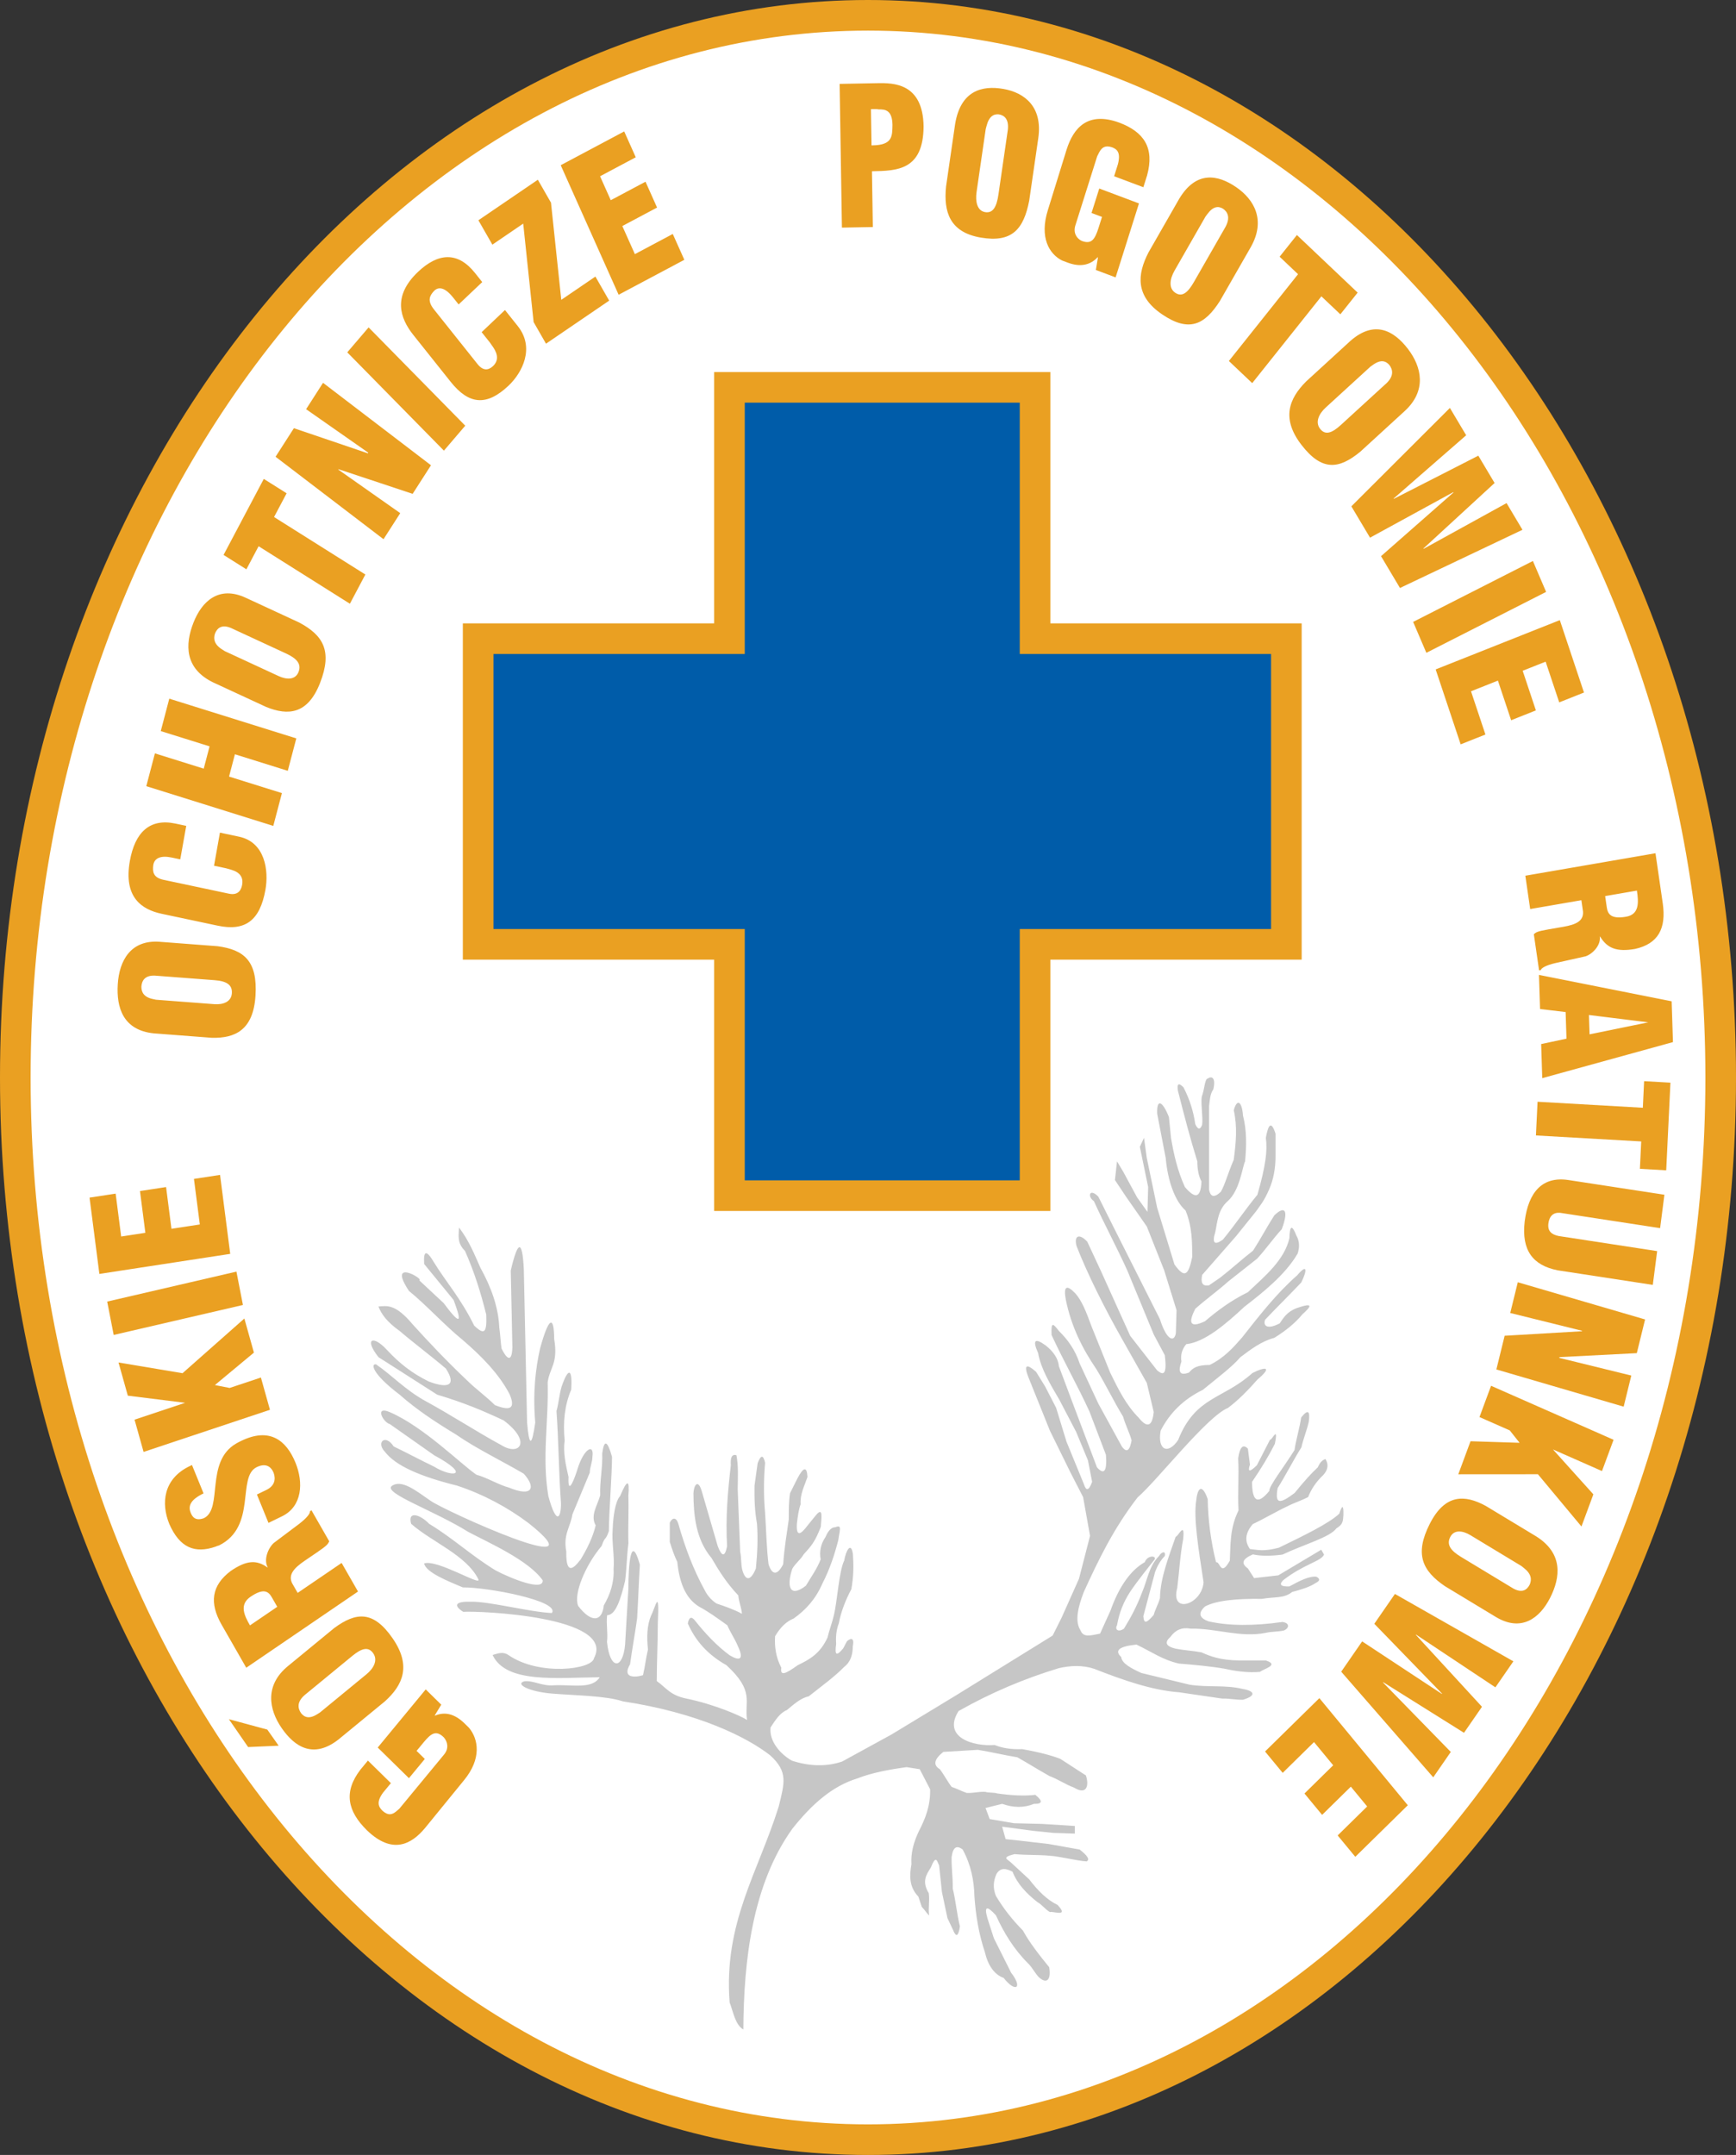
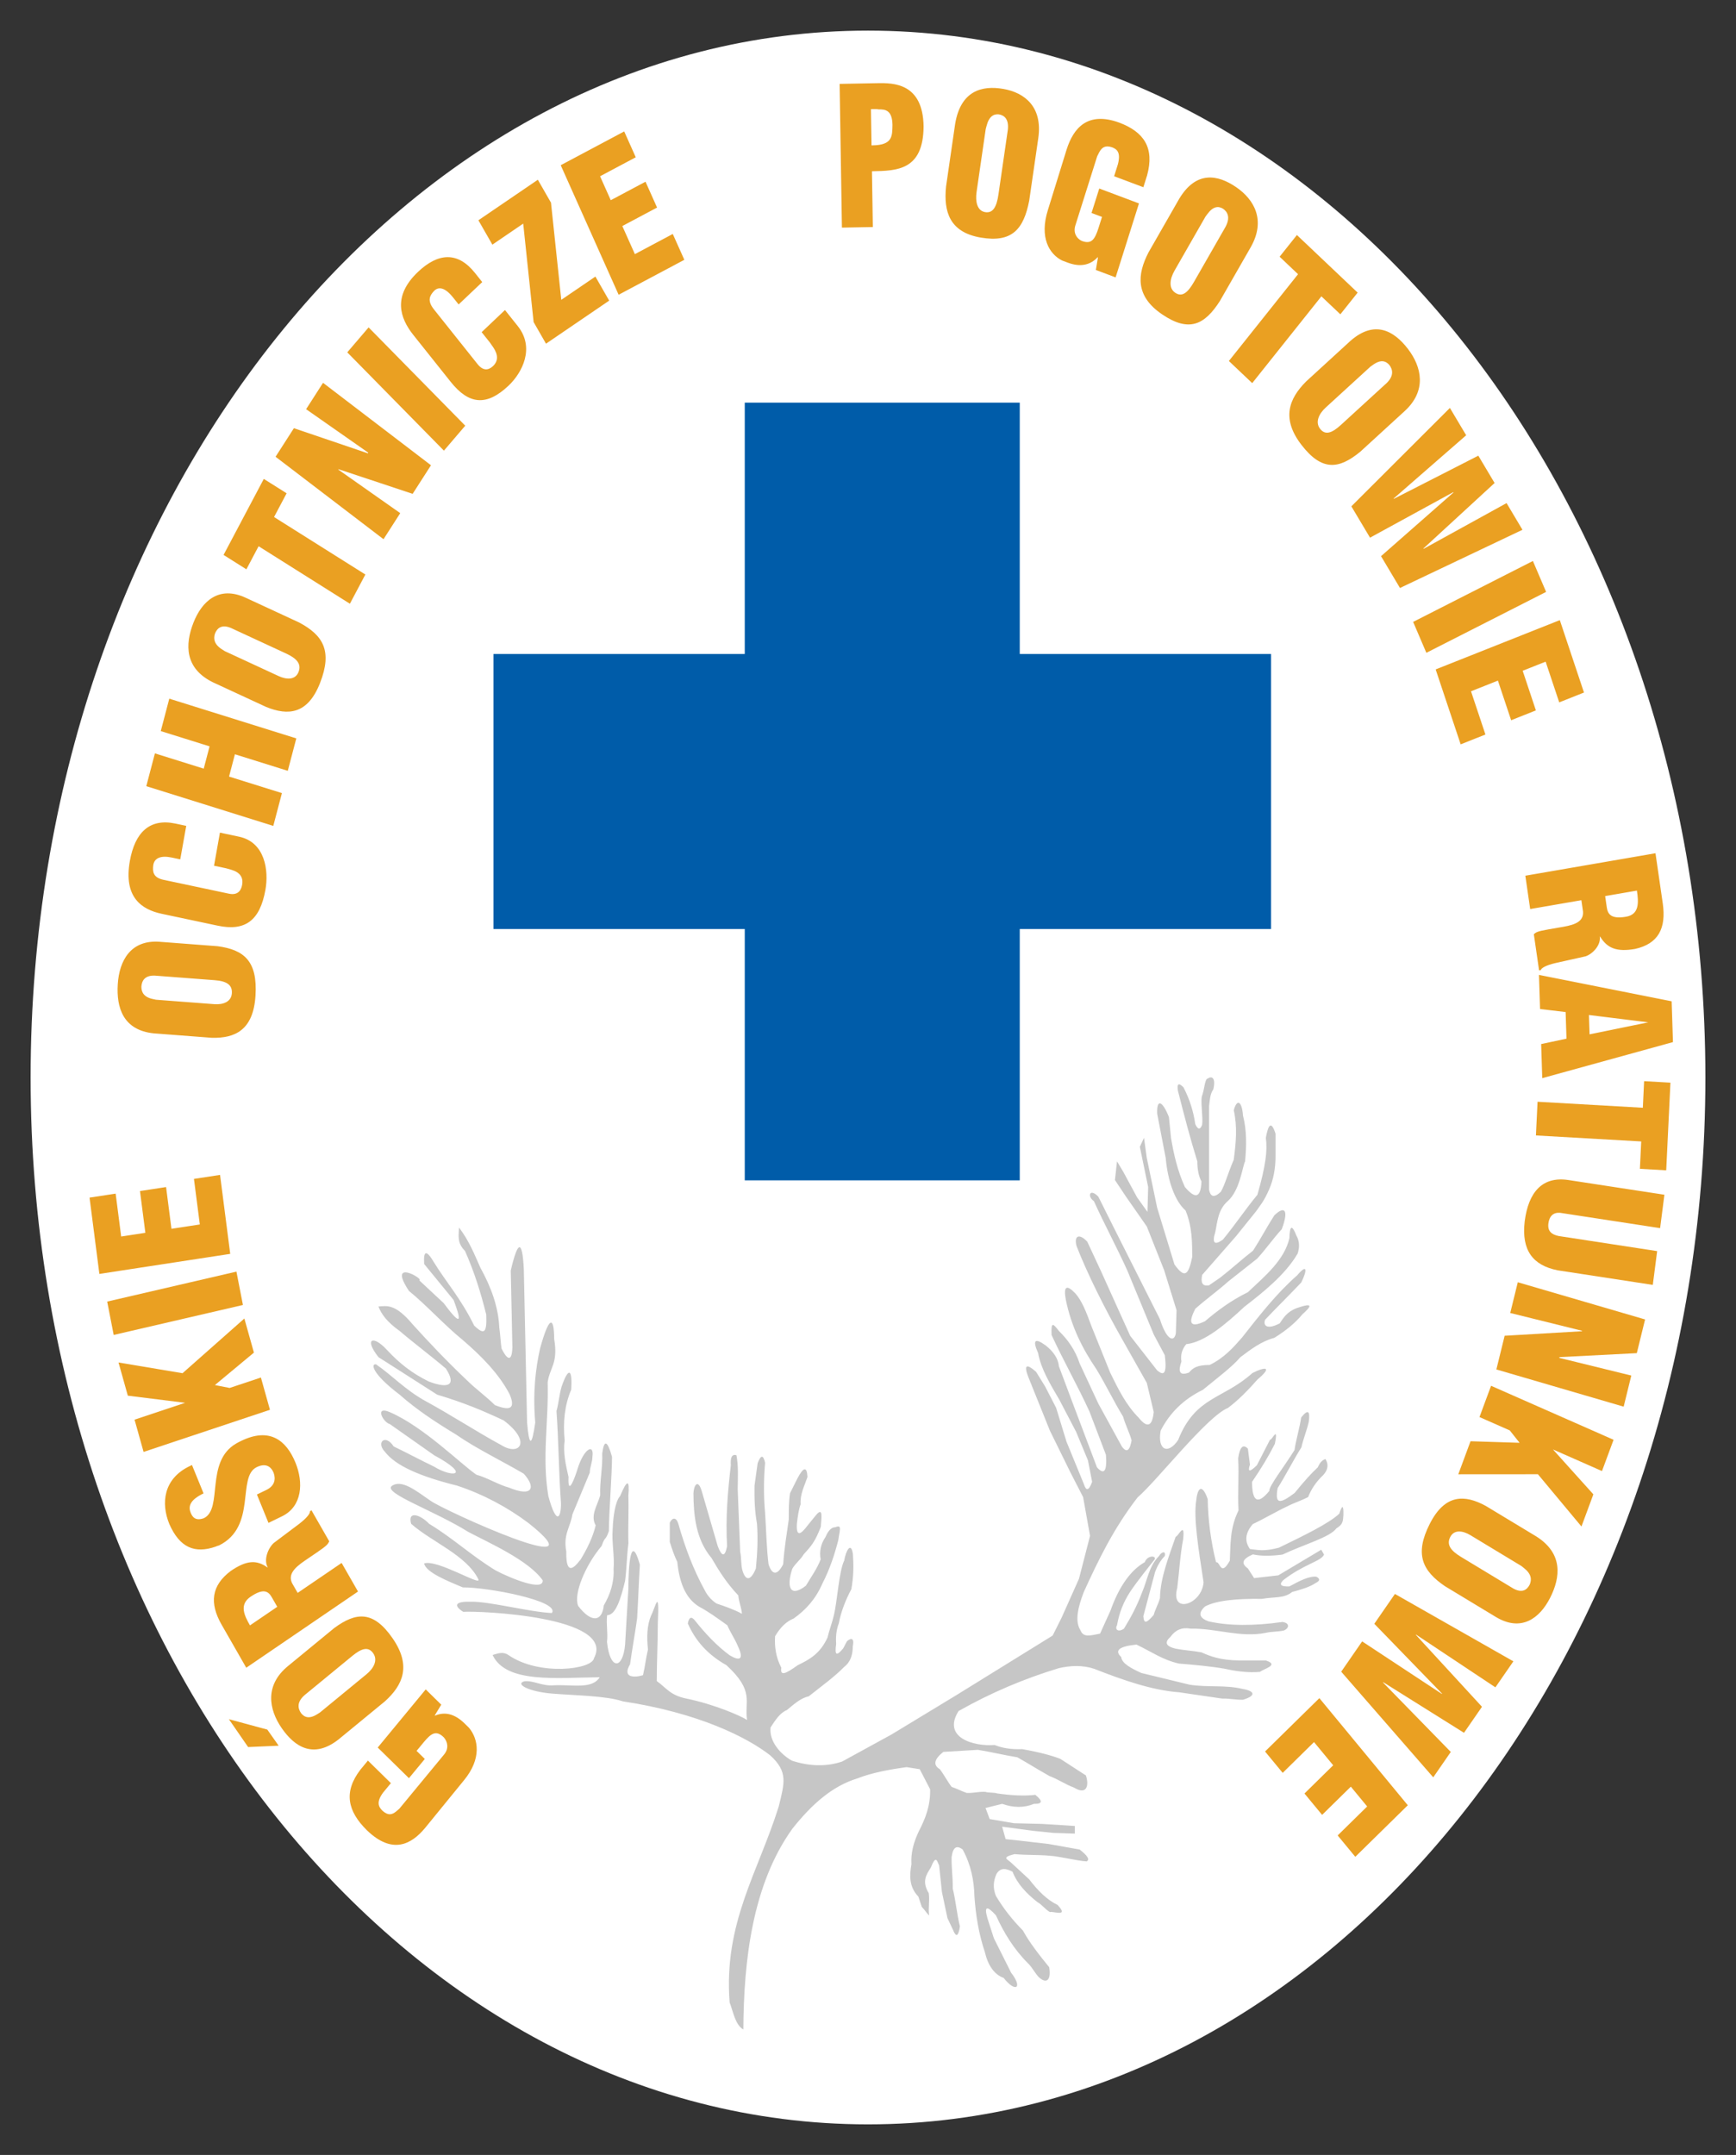
<svg xmlns="http://www.w3.org/2000/svg" version="1.1" id="Layer_1" x="0px" y="0px" width="369.666px" height="458.824px" viewBox="113 191.89 369.666 458.824" enable-background="new 113 191.89 369.666 458.824" xml:space="preserve">
  <rect x="113" y="191.89" width="369.666" height="458.824" fill="#333333" stroke="none" />
  <g>
-     <path fill="#EAA022" d="M297.833,650.715C196.031,650.715,113,547.659,113,421.303c0-126.356,83.031-229.413,184.833-229.413   c101.803,0,184.833,103.057,184.833,229.413C482.666,547.659,399.636,650.715,297.833,650.715L297.833,650.715z" />
    <path fill="#FFFFFF" d="M297.833,198.41c98.211,0,178.315,100.127,178.315,222.894c0,122.766-80.104,222.892-178.315,222.892   c-98.212,0-178.314-100.127-178.314-222.892C119.519,298.538,199.622,198.41,297.833,198.41L297.833,198.41z" />
-     <polygon fill="#EAA022" points="336.667,324.613 390.179,324.613 390.179,396.211 336.667,396.211 336.667,449.723    265.069,449.723 265.069,396.211 211.557,396.211 211.557,324.613 265.069,324.613 265.069,271.101 336.667,271.101  " />
    <polygon fill="#005CA9" points="330.148,277.62 330.148,331.132 383.66,331.132 383.66,389.692 330.148,389.692 330.148,443.204    271.589,443.204 271.589,389.692 218.077,389.692 218.077,331.132 271.589,331.132 271.589,277.62  " />
    <path fill="#EAA022" d="M205.585,557.115l1.377-2.277l-3.309-3.25l-10.218,12.377l6.646,6.525l3.379-4.094l-1.751-1.72l1.502-1.82   c1.627-1.971,2.681-2.639,4.294-1.055c0.784,0.88,1.146,2.333,0.069,3.637l-9.539,11.555l-0.687,0.589   c-0.893,0.716-1.705,0.906-2.895-0.152c-0.834-0.818-1.385-1.799,0.106-3.85l1.678-2.031l-4.894-4.807l-1.627,1.973   c-3.588,4.713-2.73,8.795,1.441,12.892c5.333,5.127,9.394,3.074,12.373-0.534l8.257-10.123c3.805-4.608,3.106-8.764,1.081-11.189   c-0.333-0.327-0.667-0.655-0.945-0.928c-2.058-2.021-4.18-2.562-6.283-1.66L205.585,557.115L205.585,557.115z M194.956,554.135   c3.84-3.462,5.683-7.583,1.652-13.417c-4.098-5.933-7.746-5.643-12.438-2.194l-9.86,8.104c-4.96,4.076-4.097,9.191-1.327,13.2   c2.77,4.01,6.764,6.604,12.113,2.41L194.956,554.135L194.956,554.135z M180.609,556.831c-1.749,1.132-2.79,0.708-3.502-0.188   c-0.72-1.043-0.896-2.381,0.733-3.821l0.479-0.394l9.681-7.956c1.942-1.597,3.423-2.1,4.481-0.566   c1.013,1.467,0.097,3.19-1.427,4.443l-9.921,8.153L180.609,556.831L180.609,556.831z M172.339,563.576l-2.417-3.43l-8.184-2.216   l4.098,5.932L172.339,563.576L172.339,563.576z M189.235,530.75l-3.489-6.091l-9.36,6.379l-1.19-2.075   c-0.844-1.782,0.345-3.172,2.693-4.771l2.666-1.816c2.158-1.471,2.269-1.738,2.554-2.318l-3.787-6.609l-0.317,0.217   c0.071,0.433-0.65,1.405-2.272,2.655l-5.458,4.104c-1.182,1.094-2.193,3.563-1.262,5.189c-0.103-0.025-0.103-0.025-0.103-0.025   c-2.292-1.613-4.402-1.522-7.766,0.77c-4.133,3.105-4.598,6.839-1.94,11.477l5.234,9.137L189.235,530.75L189.235,530.75z    M172.038,534.002l-5.807,3.956c-1.19-2.075-2.352-4.411,0.123-6.099c2.729-1.86,3.78-1.181,4.494,0.065L172.038,534.002   L172.038,534.002z M170.171,516.135c0.991-0.481,1.948-0.946,2.871-1.396c4.341-2.107,4.604-7.193,2.885-11.407   c-1.948-4.771-5.487-7.608-11.571-4.654c-0.342,0.166-0.717,0.349-1.078,0.567c-6.657,3.858-2.731,13.878-6.867,15.888   c-1.819,0.659-2.451-0.284-2.801-1.143c-0.578-1.416-0.138-2.747,2.733-4.141l-2.465-6.04c-0.137,0.066-0.342,0.166-0.547,0.266   c-5.537,2.689-6.085,7.869-4.274,12.306c2.191,4.967,5.349,6.382,9.903,4.795c0.205-0.1,0.376-0.183,0.68-0.24   c8.138-4.042,3.749-14.596,8.021-16.671c1.675-0.813,2.948-0.403,3.618,1.236c0.464,1.338,0.222,2.752-1.556,3.613l-2.017,0.979   L170.171,516.135L170.171,516.135z M170.484,492.053l-1.925-6.868l-6.655,2.219l-3.146-0.614l8.313-6.91l-2.035-7.26   l-13.168,11.646l-13.629-2.282l1.98,7.063l12.203,1.521l-10.77,3.591l1.925,6.869L170.484,492.053L170.484,492.053z    M164.73,469.738l-1.385-7.104l-27.521,6.381l1.385,7.104L164.73,469.738L164.73,469.738z M162.024,458.856l-2.166-16.811   l-5.558,0.852l1.25,9.698l-6.039,0.926l-1.146-8.89l-5.558,0.852l1.146,8.89l-5.15,0.79l-1.177-9.133l-5.557,0.853l2.093,16.244   L162.024,458.856L162.024,458.856z M158.088,412.85c4.98,0.134,8.85-1.656,9.317-8.944c0.475-7.409-2.452-9.8-8.067-10.555   l-12.317-0.939c-6.196-0.473-8.621,4.005-8.942,9.013c-0.321,5.008,1.133,9.822,7.692,10.486L158.088,412.85L158.088,412.85z    M145.638,404.619c-2-0.397-2.532-1.461-2.531-2.646c0.083-1.304,0.756-2.438,2.852-2.36l0.598,0.046l12.093,0.922   c2.426,0.186,3.845,0.866,3.723,2.779c-0.118,1.832-1.847,2.477-3.75,2.332l-12.392-0.945L145.638,404.619L145.638,404.619z    M158.576,376.216l2.571,0.546l1.161,0.329c1.808,0.55,2.532,1.618,2.254,3.18c-0.15,0.842-0.648,2.356-2.815,1.896l-13.92-2.951   c-2.277-0.481-2.35-1.786-2.188-3.124l0.015-0.079c0.25-1.402,1.545-2.042,3.933-1.536l1.8,0.381l1.271-7.13l-1.8-0.381   l-0.514-0.109c-5.509-1.167-8.613,1.916-9.691,7.964c-1.378,7.731,2.502,10.341,6.8,11.252l11.9,2.523   c5.803,1.229,8.988-1.004,10.173-7.654c0.728-4.085-0.069-10.116-5.615-11.292l-4.077-0.864L158.576,376.216L158.576,376.216z    M171.196,367.737l1.836-6.983l-11.257-3.521l1.248-4.747l11.257,3.521l1.815-6.903l-27.046-8.459l-1.815,6.903l10.395,3.251   l-1.248,4.747l-10.394-3.251l-1.835,6.982L171.196,367.737L171.196,367.737z M169.687,342.415   c4.668,1.896,8.862,1.576,11.479-5.147c2.66-6.837,0.606-10.138-4.477-12.846l-11.365-5.262c-5.717-2.646-9.347,0.728-11.146,5.347   c-1.798,4.62-1.86,9.689,4.143,12.646L169.687,342.415L169.687,342.415z M160.373,330.212c-1.772-1.086-1.958-2.28-1.603-3.401   c0.468-1.202,1.443-2.037,3.401-1.22l0.551,0.256l11.159,5.166c2.239,1.036,3.377,2.184,2.69,3.949   c-0.658,1.69-2.485,1.688-4.242,0.874l-11.435-5.294L160.373,330.212L160.373,330.212z M187.508,320.434l3.292-6.221   l-19.441-12.241l2.675-5.055l-4.86-3.061l-8.568,16.186l4.861,3.062l2.6-4.913L187.508,320.434L187.508,320.434z M194.666,306.695   l3.563-5.549l-13.154-9.249l-0.019-0.114l15.813,5.251l3.906-6.084l-22.987-17.555l-3.605,5.616l13.237,9.263l-0.086,0.134   l-15.749-5.352l-3.906,6.083L194.666,306.695L194.666,306.695z M207.528,287.839l4.542-5.313l-20.578-20.929l-4.542,5.312   L207.528,287.839L207.528,287.839z M215.563,262.611l1.718,2.156l0.729,1.039c1.114,1.646,1.082,2.975-0.019,4.019   c-0.593,0.563-1.841,1.421-3.29-0.396l-9.304-11.673c-1.521-1.909-0.842-2.985,0.04-3.931l0.057-0.053   c0.988-0.938,2.371-0.571,3.966,1.431l1.203,1.509l5.026-4.765l-1.203-1.509l-0.343-0.433c-3.683-4.618-7.868-4.272-12.132-0.229   c-5.45,5.167-3.865,9.829-0.994,13.432l7.953,9.979c3.878,4.866,7.65,5.244,12.337,0.8c2.88-2.731,5.656-8.019,1.949-12.669   l-2.725-3.419L215.563,262.611L215.563,262.611z M229.266,265.068l13.454-9.169l-2.934-5.122l-7.267,4.953l-2.191-20.69   l-2.796-4.88l-12.66,8.628l2.974,5.191l6.568-4.478l2.215,20.962L229.266,265.068L229.266,265.068z M244.733,254.649l13.99-7.442   l-2.46-5.501l-8.07,4.293l-2.674-5.979l7.398-3.937l-2.46-5.501l-7.398,3.937l-2.28-5.099l7.6-4.043l-2.46-5.501l-13.519,7.191   L244.733,254.649L244.733,254.649z M292.279,240.354l6.584-0.125l-0.189-11.874c5.387-0.104,10.922-0.208,10.998-9.557   c-0.146-9.221-6.396-9.266-9.84-9.199l-8.042,0.152L292.279,240.354L292.279,240.354z M298.583,222.847l-0.123-7.712l0.711-0.015   c0.227-0.004,0.6-0.011,0.938,0.064c1.348-0.025,2.885,0.107,2.934,3.291c-0.035,2.449-0.006,4.286-4.195,4.364L298.583,222.847   L298.583,222.847z M314.458,231.566c-0.557,5.398,0.742,9.76,7.357,10.903c6.725,1.161,9.164-1.811,10.344-7.846l1.932-13.301   c0.973-6.691-2.908-9.716-7.453-10.501s-9.068,0.375-10.248,7.443L314.458,231.566L314.458,231.566z M323.062,218.757   c0.537-2.138,1.557-2.624,2.639-2.519c1.184,0.204,2.162,1.034,1.908,3.304l-0.096,0.646l-1.895,13.059   c-0.381,2.62-1.127,4.104-2.863,3.803c-1.664-0.287-2.102-2.222-1.803-4.277l1.943-13.381L323.062,218.757L323.062,218.757z    M346.802,246.683l-0.451,2.685l4.209,1.581l4.973-15.748l-8.455-3.176l-1.645,5.209l2.229,0.837l-0.73,2.315   c-0.791,2.508-1.521,3.57-3.574,2.801c-1.037-0.477-1.891-1.66-1.365-3.318l4.641-14.701l0.422-0.834   c0.564-1.039,1.244-1.561,2.721-1.093c1.061,0.399,1.918,1.066,1.279,3.588l-0.814,2.585l6.227,2.338l0.791-2.508   c1.615-5.867-0.639-9.26-5.943-11.252c-6.746-2.447-9.748,1.172-11.199,5.764l-3.975,12.838c-1.85,5.864,0.281,9.39,3.016,10.761   c0.424,0.16,0.85,0.318,1.203,0.452c2.615,0.982,4.764,0.575,6.377-1.149L346.802,246.683L346.802,246.683z M357.566,245.628   c-2.447,4.732-2.813,9.301,2.865,13.171c5.775,3.937,9.086,2.24,12.332-2.813l6.543-11.42c3.293-5.745,0.807-10.184-3.098-12.843   c-3.902-2.66-8.484-3.521-12.1,2.483L357.566,245.628L357.566,245.628z M370.074,237.503c1.262-1.738,2.373-1.752,3.332-1.193   c1.016,0.691,1.619,1.873,0.57,3.854l-0.316,0.555l-6.424,11.212c-1.289,2.25-2.506,3.297-3.998,2.279   c-1.428-0.973-1.139-2.94-0.127-4.706l6.582-11.489L370.074,237.503L370.074,237.503z M374.679,268.752l4.971,4.711l14.729-18.479   l4.039,3.828l3.682-4.62l-12.934-12.262l-3.682,4.62l3.924,3.722L374.679,268.752L374.679,268.752z M391.13,273.106   c-3.668,3.676-5.313,7.896-1.006,13.493c4.377,5.688,8.004,5.191,12.525,1.48l9.457-8.656c4.758-4.354,3.65-9.413,0.691-13.259   c-2.957-3.845-7.07-6.207-12.211-1.715L391.13,273.106L391.13,273.106z M405.328,269.595c1.691-1.229,2.752-0.867,3.506-0.014   c0.77,1,1.01,2.326-0.547,3.858l-0.459,0.42l-9.287,8.499c-1.863,1.705-3.316,2.291-4.447,0.821   c-1.082-1.407-0.25-3.182,1.211-4.52l9.518-8.708L405.328,269.595L405.328,269.595z M400.759,299.695l3.975,6.673l17.738-9.694   l0.041,0.068l-15.436,13.563l4.035,6.775l26.082-12.392l-3.385-5.682l-17.637,9.719l-0.102-0.024l15.189-13.972l-3.463-5.818   l-17.963,9.17l-0.104-0.023l15.479-13.493l-3.465-5.818L400.759,299.695L400.759,299.695z M413.917,324.302l2.814,6.583l25.5-12.97   l-2.814-6.583L413.917,324.302L413.917,324.302z M418.712,334.42l5.324,15.952l5.273-2.093l-3.07-9.203l5.729-2.274l2.816,8.436   l5.271-2.093l-2.813-8.437l4.887-1.939l2.893,8.666l5.273-2.094l-5.145-15.415L418.712,334.42L418.712,334.42z M437.808,378.343   l1.029,7.095l10.902-1.883l0.35,2.418c0.141,2.001-1.453,2.771-4.188,3.243l-3.104,0.537c-2.514,0.435-2.713,0.635-3.182,1.045   l1.117,7.698l0.369-0.063c0.09-0.429,1.104-1.018,3.043-1.477l6.494-1.452c1.48-0.503,3.297-2.346,3.021-4.239   c0.086,0.067,0.086,0.067,0.086,0.067c1.531,2.462,3.506,3.278,7.424,2.602c4.918-1.098,6.682-4.335,5.896-9.736l-1.545-10.641   L437.808,378.343L437.808,378.343z M454.802,382.679l6.764-1.168c0.352,2.418,0.584,5.063-2.301,5.562   c-3.178,0.549-3.9-0.524-4.111-1.975L454.802,382.679L454.802,382.679z M440.708,399.461l0.232,7.261l5.447,0.648l0.182,5.669   l-5.393,1.146l0.232,7.259l27.834-7.675l-0.279-8.688L440.708,399.461L440.708,399.461z M451.351,407.998l12.631,1.562   l-12.498,2.559L451.351,407.998L451.351,407.998z M440.408,426.468l-0.346,7.173l22.42,1.281l-0.281,5.826l5.605,0.32l0.896-18.664   l-5.605-0.32l-0.271,5.664L440.408,426.468L440.408,426.468z M467.421,446.267l-20.414-3.129c-5.521-0.848-8.523,2.483-9.336,8.789   c-0.719,6.152,1.705,9.369,7.01,10.429l20.268,3.106l0.928-7.193l-20.971-3.214c-1.51-0.314-2.398-1.027-2.188-2.685   c0.215-1.656,1.139-2.381,2.521-2.252l21.268,3.262L467.421,446.267L467.421,446.267z M436.199,464.899l-1.607,6.543l15.264,3.784   l0.053,0.101l-16.506,0.964l-1.764,7.175l27.105,7.922l1.627-6.622l-15.344-3.768l0.039-0.156l16.477-0.847l1.762-7.175   L436.199,464.899L436.199,464.899z M430.509,486.943l-2.467,6.659l6.451,2.844l2.092,2.637l-10.449-0.335l-2.605,7.038   l16.953-0.012l9.273,11.129l2.535-6.849l-8.604-9.559l10.441,4.603l2.467-6.66L430.509,486.943L430.509,486.943z M429.373,512.514   c-4.461-2.418-8.662-2.578-11.91,3.811c-3.301,6.496-1.574,10.014,3.223,13.285l10.799,6.529c5.432,3.284,9.365,0.343,11.598-4.047   c2.229-4.392,2.779-9.426-2.908-13.051L429.373,512.514L429.373,512.514z M437.466,525.713c1.658,1.281,1.73,2.49,1.27,3.564   c-0.58,1.144-1.631,1.861-3.5,0.824l-0.523-0.316l-10.602-6.41c-2.127-1.285-3.15-2.557-2.297-4.233   c0.814-1.606,2.633-1.395,4.303-0.385l10.863,6.567L437.466,525.713L437.466,525.713z M410.039,531.264l-4.391,6.354l14.42,14.866   l-0.045,0.064l-16.965-11.184l-4.459,6.453l19.598,22.493l3.736-5.41l-14.402-14.751l-0.016-0.114l17.232,10.792l3.828-5.541   l-14.043-15.271l-0.016-0.114l16.918,11.248l3.828-5.54L410.039,531.264L410.039,531.264z M393.949,553.449l-11.566,11.359   l3.754,4.549l6.674-6.554l4.08,4.942l-6.115,6.009l3.756,4.549l6.117-6.008l3.479,4.216l-6.283,6.171l3.754,4.549l11.18-10.977   L393.949,553.449L393.949,553.449z" />
    <path fill="#C6C6C6" d="M295.495,570.566c3.112-1.223,6.749-1.909,10.555-2.427c0.934,0.146,1.867,0.295,2.801,0.441   c0.736,1.426,1.475,2.851,2.211,4.274c0.08,3.599-1.053,6.286-2.357,8.844c-1.232,2.531-1.773,4.891-1.621,7.076   c-0.42,2.438-0.535,4.834,1.473,6.928c0.246,0.736,0.492,1.475,0.738,2.211c0.736,0.736,0.826,1.085,1.563,1.822   c-0.246-1.72,0.156-3.051-0.09-4.771c-1.549-2.545-0.477-3.968,0.441-5.454c1.143-2.911,1.363-1.216,1.77-0.442   c0.197,1.867,0.395,3.734,0.59,5.603c0.395,1.866,0.785,3.733,1.18,5.602c0.393,0.835,0.787,1.67,1.18,2.506   c0.664,1.653,1.154,1.407,1.475-0.737c-0.639-2.555-0.889-5.499-1.527-8.054c0.049-2.357-0.291-4.328-0.24-6.687   c0.268-2.097,1.053-2.637,2.357-1.621c1.807,3.341,2.426,6.682,2.506,10.022c0.283,3.931,0.891,7.86,2.211,11.792   c0.643,2.785,1.975,4.794,3.998,5.513c2.523,3.23,4.162,2.18,1.604-1.091c-1.229-2.456-2.457-4.913-3.686-7.369   c-0.441-1.376-0.885-2.753-1.326-4.128c-0.793-2.663-0.203-2.909,1.77-0.736c1.705,3.741,3.842,7.267,6.928,10.317   c0.885,0.885,1.381,2.027,2.266,2.912c1.625,1.435,2.604,0.536,2.156-2.176c-2.127-2.604-4.168-5.208-5.602-7.812   c-2.262-2.284-4.178-4.741-5.748-7.37c-0.643-1.573-0.594-3.146,0.146-4.718c0.912-1.447,2.129-1.074,3.391-0.441   c0.99,2.55,2.934,4.625,5.307,6.484c0.934,0.491,1.738,1.631,2.672,2.122c0.49-0.295,4.221,1.225,1.604-1.531   c-2.209-1.041-4.182-3.031-6.043-5.454c-1.277-1.18-2.557-2.358-3.832-3.537c-0.727-0.737-2.242-1.086,0.719-1.822   c2.555,0.245,4.979,0.104,7.535,0.349c1.916,0.099,5.904,1.104,7.82,1.201c1.061-0.541-0.814-1.987-1.482-2.527   c-2.211-0.395-4.422-0.786-6.633-1.181c-2.113-0.244-4.227-0.49-6.338-0.735c-0.934-0.1-1.867-0.197-2.801-0.295   c-0.246-0.886-0.492-1.771-0.736-2.653c2.211,0.295,4.422,0.59,6.633,0.884c1.424,0.147,2.85,0.295,4.273,0.442   c1.523,0.049,3.047,0.099,4.57,0.146c0-0.54,0-1.081,0-1.621c-2.311-0.146-4.619-0.295-6.928-0.441   c-2.016-0.049-4.029-0.1-6.045-0.147c-1.721-0.295-3.439-0.59-5.158-0.885c-0.295-0.786-0.59-1.572-0.885-2.358   c1.18-0.294,2.357-0.589,3.537-0.884c2.434,0.863,4.691,0.863,6.779,0c1.826,0.053,1.924-0.587,0.295-1.916   c-2.508,0.289-5.254,0.104-8.105-0.295c-0.688-0.246-1.895-0.104-2.582-0.349c-1.523-0.05-2.398,0.29-3.922,0.241   c-1.031-0.345-2.193-0.947-3.225-1.291c-0.836-1.081-1.672-2.681-2.506-3.762c-1.482-0.883-1.238-2.109,0.736-3.686   c2.457-0.147,4.912-0.295,7.369-0.441c2.752,0.441,5.633,1.144,8.385,1.585c2.457,1.377,4.395,2.622,6.852,3.998   c1.867,0.688,3.348,1.766,5.213,2.452c2.758,1.696,3.258-0.464,2.547-2.582c-1.818-1.179-3.637-2.357-5.453-3.536   c-1.797-0.688-4.24-1.377-8.107-2.063c-2.549,0.094-4.385-0.287-5.896-0.885c-4.498,0.353-11.186-1.588-7.664-7.224   c6.943-3.937,14.08-6.929,21.373-9.139c2.506-0.556,5.012-0.68,7.518,0.147c6.32,2.484,12.428,4.581,18.059,4.992   c3.242,0.492,5.969,0.854,9.211,1.346c1.475-0.05,2.947,0.291,4.422,0.24c2.715-0.811,2.666-1.838-0.146-2.305   c-3.643-0.886-7.193-0.28-11.203-0.885c-3.438-0.835-6.879-1.67-10.316-2.506c-2.207-0.999-4.15-2.043-4.275-3.391   c-1.51-1.402-0.43-2.286,3.242-2.652c3.213,1.52,5.465,3.211,9.023,4.038c3.092,0.256,6.686,0.564,9.846,1.121   c1.875,0.434,4.875,0.906,7.443,0.646c0.592-0.59,4.289-1.438,1.252-2.417c-1.818,0-3.637,0-5.455,0   c-4.533-0.058-6.512-0.979-8.271-1.732c-1.77-0.344-3.666-0.429-5.436-0.772c-2.121-0.489-2.516-1.324-1.18-2.506   c1.078-1.516,2.502-2.104,4.275-1.77c5.492-0.109,10.629,1.984,16.064,0.886c1.277-0.296,2.557-0.201,3.832-0.496   c1.234-0.518,1.219-1.638-0.313-1.81c-6.121,0.859-11.377,0.85-15.771-0.141c-1.924-0.735-2.25-1.729-0.719-3.156   c2.473-1.316,6.848-1.686,12.086-1.621c2.955-0.503,4.693-0.051,6.486-1.475c1.93-0.508,3.773-1.061,5.012-1.916   c0.912-0.442,0.961-0.884,0.148-1.326c-1.484-0.179-3.574,0.855-5.75,2.063c-1.824,0.075-2.268-0.366-1.326-1.327   c4.479-3.475,8.125-4.018,8.697-5.453c-0.197-0.344-0.395-0.688-0.592-1.032c-3.045,1.818-6.092,3.636-9.139,5.454   c-1.719,0.196-3.439,0.393-5.158,0.59c-0.441-0.688-0.885-1.376-1.326-2.063c-1.459-1.031-1.281-1.957,1.063-2.989   c1.496,0.337,3.537,0.413,6.307,0.042c4.662-2.201,10.152-3.699,11.498-5.603c1.598-0.933,1.352-1.865,1.475-2.801   c0.051-2.17-0.244-2.269-0.885-0.295c-2.336,2.166-7.668,4.705-12.822,7.223c-3.309,0.892-4.543,0.461-6.191,0.295   c-1.271-1.769-0.902-3.536,0.59-5.307c2.506-1.179,4.881-2.617,7.387-3.797c1.426-0.736,2.98-1.215,4.404-1.951   c0.627-1.572,1.578-3.145,3.244-4.717c1.01-1.13,1.158-2.26,0.441-3.391c-0.541,0.198-1.082,0.528-1.621,1.769   c-1.385,1.265-2.955,3.025-4.936,5.461c-3.178,2.396-4.236,2.438-3.615-1.038c1.818-2.898,3.248-5.798,5.066-8.697   c0.393-1.816,1.174-3.636,1.566-5.453c0.322-2.367-0.219-2.662-1.621-0.885c-0.346,2.311-1.076,4.618-1.42,6.929   c-2.367,3.778-5.479,7.735-5.359,8.695c-2.438,2.989-3.668,2.352-3.686-1.916c1.967-2.875,3.588-5.576,4.863-8.106   c0.822-4.182-0.688-0.589-1.031-0.884c-0.936,1.817-1.867,3.636-2.801,5.452c-1.527,1.507-2.02,1.457-1.475-0.146   c-0.148-1.13-0.295-2.261-0.441-3.391c-1.033-1.039-1.723-0.352-2.064,2.063c0.197,3.783-0.125,7.309,0.072,11.091   c-1.92,3.873-1.674,7.528-1.857,10.707c-1.971,3.517-1.998,0.165-2.932,0.313c-1.107-4.472-1.697-8.941-1.77-13.413   c-1.033-3.011-2.109-2.912-2.451,0.294c-0.58,3.661,0.418,9.934,1.566,17.394c-0.34,4.756-7.156,6.955-5.602,1.181   c0.424-3.355,0.592-6.844,1.25-10.318c0.467-4.163-1.143-0.425-1.584-0.571c-1.391,4.096-3.275,8.658-3.352,13.102   c-0.344,1.276-0.99,2.295-1.334,3.572c-1.527,1.727-2.059,1.986-2.203,0.26c0.836-3.146,1.67-6.289,2.506-9.435   c0.477-1.255,1.111-2.414,2.064-3.39c0.268-1.171-0.732-0.905-1.242,0.031c-2.15,2.13-2.467,5.138-3.623,7.779   c-1.08,2.89-2.406,5.356-3.832,7.665c-1.207,0.848-2.014,0.181-1.475-0.735c0.467-2.642,1.346-4.903,2.797-7.118   c1.369-2.088,4.611-6.128,5.111-6.747c0.752-0.936-1.377-1.206-2.012,0.451c-2.828,1.597-5.4,4.966-7.275,10.272   c-0.641,1.376-1.594,3.56-2.232,4.935c-2.051,0.376-3.545,0.956-4.201-0.762c-1.162-1.824-0.584-4.693,0.738-8.107   c3.072-6.731,6.26-13.4,11.449-20.132c4.154-3.563,14.752-17.234,19.264-19.065c2.285-1.72,4.264-3.772,6.285-6.055   c3.123-2.602,1.855-2.86-1.098-1.361c-6.33,5.69-12.105,4.91-15.824,14.269c-2.17,3.198-4.443,2.118-3.715-1.998   c1.9-3.722,4.826-6.673,8.99-8.697c2.873-2.372,6.256-4.889,7.959-6.928c2.268-1.705,4.527-3.426,7.225-4.127   c2.43-1.478,4.596-3.273,6.02-5.035c1.684-1.507,2.672-2.658-1.18-1.326c-2.166,0.814-2.91,2.168-3.66,3.266   c-2.656,1.384-3.582,0.534-3.115-0.771c2.605-2.752,5.104-5.187,7.707-7.938c1.289-2.619,1.307-4.105-0.865-1.526   c-4.313,3.787-7.828,8.261-11.764,13.267c-1.852,2.114-3.729,4.266-6.852,5.813c-2.711,0.026-3.576,0.622-4.422,1.622   c-2.133,0.805-2.318-0.335-1.621-2.358c-0.223-1.37,0.121-2.598,1.031-3.686c3.92-0.402,8.406-4.258,12.383-7.96   c3.785-2.93,8.715-6.784,11.35-11.351c0.395-1.276,0.439-2.555-0.295-3.832c-0.916-2.348-1.408-2.151-1.475,0.589   c-1.08,4.663-5.137,8.003-8.844,11.498c-3.539,1.736-6.451,3.89-9.141,6.19c-3.393,1.581-3.479,0.148-2.063-2.653   c2.311-2.063,4.777-3.809,7.086-5.873c2.016-1.621,4.082-3.188,6.098-4.811c1.816-1.967,3.424-4.303,5.242-6.269   c1.625-4.364,0.459-4.938-1.592-2.94c-1.523,2.357-2.994,5.141-4.518,7.5c-2.408,1.865-4.604,3.893-7.01,5.76   c-0.787,0.541-1.572,1.081-2.359,1.621c-1.523,0.298-1.787-0.669-1.473-2.211c2.406-2.751,4.813-5.503,7.223-8.254   c1.424-1.771,2.85-3.538,4.273-5.308c0.871-1.285,1.596-1.954,2.801-4.717c0.809-1.918,1.365-4.179,1.326-7.37   c0-1.475,0-2.948,0-4.422c-0.928-2.887-1.563-1.885-2.063,0.884c0.371,2.748-0.041,5.974-1.793,12.117   c-2.555,3.096-4.791,6.456-7.346,9.551c-1.814,1.298-2.355,0.758-1.623-1.621c0.418-1.907,0.521-4.697,2.596-6.517   c2.666-2.335,3.152-7.338,3.744-8.52c0.313-3.3,0.377-6.568-0.441-9.729c-0.23-3.174-1.311-3.628-1.965-1.149   c0.785,3.507,0.477,6.902-0.012,10.55c-1.209,2.772-1.813,5.177-2.742,6.814c-1.551,1.443-2.227,0.942-2.506-0.441   c0-5.945,0-11.892,0-17.836c0.16-1.104,0.178-2.56,0.902-3.521c0.629-2.717-0.482-2.838-1.178-2.317   c-0.67,0.083-0.631,2.114-1.299,3.928c-0.195,1.769,0.297,4.12,0.102,5.889c-0.422,1.153-0.914,1.104-1.477-0.146   c-0.371-2.604-1.145-5.207-2.506-7.813c-1.027-1.026-1.422-0.78-1.178,0.736c1.273,5.012,2.568,10.023,4.127,15.035   c0.012,1.777,0.307,3.203,0.885,4.273c-0.146,3.895-1.555,3.509-3.539,1.18c-1.57-3.487-2.367-6.977-2.947-10.466   c-0.146-1.474-0.295-2.948-0.441-4.422c-1.416-3.539-2.639-3.952-2.5-0.707c0.59,3.193,1.232,6.281,1.822,9.476   c0.424,4.823,1.953,9.136,4.215,11.132c1.438,3.468,1.402,6.791,1.428,9.834c-0.828,4.18-1.686,4.553-3.785,1.663   c-1.229-4.028-2.457-8.059-3.686-12.088c-0.736-3.536-1.475-7.074-2.211-10.611c-0.197-1.425-0.395-2.852-0.59-4.275   c-0.295,0.641-0.59,1.278-0.885,1.916c0.59,2.852,1.18,5.7,1.77,8.55c-0.049,1.77-0.098,3.537-0.148,5.308   c-0.734-1.032-1.473-2.063-2.211-3.097c-0.98-1.816-1.965-3.636-2.947-5.453c-0.441-0.736-0.885-1.475-1.326-2.212   c-0.146,1.327-0.295,2.653-0.441,3.98c0.785,1.179,1.572,2.358,2.357,3.537c1.475,2.113,2.947,4.226,4.422,6.339   c1.229,3.095,2.457,6.19,3.686,9.286c0.887,2.85,1.77,5.699,2.654,8.549c-0.051,1.621-0.1,3.243-0.148,4.864   c-0.279,1.917-1.879,1.829-3.391-2.948c-3.193-6.338-6.387-12.676-9.58-19.015c-1.18-2.358-2.357-4.718-3.537-7.075   c-1.846-1.919-2.438-0.045-0.945,0.948c2.211,4.913,4.926,9.909,7.137,14.823c1.867,4.521,3.732,9.04,5.602,13.562   c0.785,1.474,1.572,2.948,2.357,4.422c0.557,4.495-0.424,4.21-1.621,3.243c-1.916-2.457-3.832-4.913-5.748-7.37   c-2.063-4.569-4.127-9.139-6.191-13.708c-0.982-2.113-1.965-4.226-2.947-6.339c-1.66-1.769-2.871-1.354-2.293,0.905   c2.26,5.837,6.053,13.427,9.811,20.025c1.719,3.046,3.439,6.093,5.158,9.14c0.492,2.063,0.982,4.127,1.475,6.189   c-0.305,3.113-1.385,3.507-3.242,1.18c-2.607-2.601-4.34-6.075-6.043-9.581c-1.326-3.292-2.652-6.584-3.98-9.876   c-1.129-3.11-2.047-5.379-3.389-6.928c-1.92-2.02-2.607-1.577-2.064,1.326c1.154,5.669,3.539,10.415,6.486,14.74   c2.014,3.292,3.691,6.836,5.707,10.128c0.49,1.769,1.316,3.285,1.811,5.055c-0.35,1.973-0.939,2.853-2.063,1.326   c-1.672-3.046-3.344-6.093-5.014-9.139c-1.326-2.851-2.652-5.699-3.979-8.551c-0.973-2.938-2.559-5.106-4.422-6.928   c-1.221-1.566-1.697-2.127-1.557,0.864c2.457,5.354,5.584,10.879,8.041,16.233c1.18,3.097,2.357,6.191,3.537,9.286   c0.264,3.591-0.43,4.312-1.916,2.653c-1.816-4.814-3.635-9.63-5.453-14.445c-0.885-2.357-1.77-4.717-2.652-7.074   c-0.15-1.587-1.084-3.061-2.803-4.423c-2.328-1.696-2.869-1.155-1.619,1.621c0.58,3.343,2.617,6.684,4.568,10.023   c1.18,2.261,2.357,4.521,3.537,6.78c0.836,2.015,1.67,4.028,2.506,6.044c0.295,1.522,0.59,3.046,0.885,4.568   c-0.688,1.896-1.275,2.043-1.77,0.442c-1.229-2.997-2.457-5.994-3.686-8.991c-0.736-2.408-1.475-4.814-2.211-7.223   c-0.785-1.523-1.572-3.047-2.357-4.57c-0.639-1.031-1.277-2.063-1.916-3.095c-2.107-1.845-2.648-1.451-1.621,1.179   c1.521,3.783,3.045,7.567,4.568,11.352c1.475,2.996,2.947,5.993,4.422,8.99c0.885,1.721,1.77,3.439,2.652,5.159   c0.492,2.751,0.982,5.503,1.475,8.254c-0.785,3.047-1.572,6.094-2.357,9.141c-1.229,2.751-2.457,5.503-3.686,8.254   c-0.639,1.276-1.277,2.556-1.916,3.833c-6.83,4.226-13.66,8.451-20.488,12.676c-4.619,2.801-9.238,5.602-13.855,8.402   c-3.488,1.916-6.978,3.832-10.481,5.741c-3.216,1.108-6.946,1.063-10.739-0.197c-2.561-1.49-4.813-4.174-4.512-7.046   c1.026-1.583,2.018-3.133,3.489-3.717c1.464-1.222,2.899-2.536,4.643-2.919c3.115-2.467,5.436-4.12,7.555-6.271   c1.566-1.206,1.816-3.033,1.823-4.341c0.346-1.648-0.18-1.968-1.194-1.166c-0.354,0.529-0.538,1.095-0.892,1.626   c-1.392,1.643-1.787,1.447-1.456-0.99c-0.078-1.135-0.064-2.766,0.585-4.446c0.411-2.382,1.526-5.13,2.664-7.241   c0.464-2.734,0.497-4.896,0.326-7.449c-0.4-2.757-1.514-0.723-1.85,1.36c-1.112,2.21-1.504,8.835-2.196,11.636   c-0.354,1.548-1.014,3.229-1.368,4.776c-1.59,3.461-3.888,4.691-6.322,5.864c-2.512,1.788-3.813,2.473-3.514,0.541   c-1.122-2.12-1.472-4.399-1.323-6.701c1.144-1.917,2.379-3.132,3.977-3.779c2.505-1.805,4.59-3.988,6.096-7.432   c1.596-3.101,2.601-6.212,3.381-9.222c0.287-2.113,0.872-3.418-0.623-2.766c-0.663-0.02-1.435,0.48-2.099,2.094   c-1.075,1.548-1.313,3.196-1.027,4.744c-0.729,1.945-2.082,3.799-3.143,5.61c-3.603,2.765-4.089-0.084-2.895-3.619   c0.663-1.148,1.769-1.925,2.432-3.075c1.59-1.729,2.405-2.652,3.633-5.833c0.108-1.777,0.601-4.528-1.112-2.392   c-0.575,0.707-1.15,1.415-1.725,2.122c-1.467,1.972-2.422,2.439-2.255-0.397c0.167-1.466,0.354-2.86,0.792-4.146   c-0.138-2.163,0.827-3.93,1.463-5.804c-0.118-2.271-0.826-2.182-2.123,0.266c-0.531,1.062-1.062,2.123-1.592,3.184   c-0.28,1.795-0.264,3.687-0.266,5.572c-0.415,2.933-0.959,6.168-1.194,9.552c-1.381,2.705-2.468,2.07-3.123-0.033   c-0.434-3.563-0.476-7.188-0.725-10.845c-0.317-3.537-0.317-7.119,0-10.746c-0.395-1.725-0.925-1.681-1.592,0.134   c-0.221,1.592-0.442,3.184-0.664,4.774c-0.044,2.661,0.03,5.342,0.531,8.093c0.219,3.098,0.09,6.24-0.235,9.519   c-1.125,2.751-2.253,2.718-2.925,0.207c-0.265-1.149-0.156-2.605-0.422-3.755c-0.176-4.467-0.353-8.934-0.53-13.398   c0.032-2.389,0.186-4.775-0.266-7.164c-0.976-0.305-1.306,0.522-1.194,2.122c-0.648,5.61-1.148,11.273-0.796,17.246   c-0.51,2.604-1.208,2.024-1.99,0c-1.106-3.803-2.211-7.604-3.317-11.408c-0.828-3.104-1.767-1.639-1.857,0.132   c0.022,4.737,0.52,9.854,3.847,13.797c1.56,2.688,3.234,5.364,5.704,7.961c0.089,1.281,0.688,2.633,0.776,3.914   c-1.636-0.904-3.783-1.646-5.419-2.189c-1.19-0.802-1.95-1.764-2.415-2.656c-2.596-4.73-4.246-9.24-5.664-14.154   c-0.351-1.449-1.245-1.731-1.868-0.37c0,1.327,0,2.722,0,4.048c0.468,1.522,0.94,2.903,1.589,4.245   c0.428,4.016,1.536,7.643,4.643,9.552c2.058,1.099,3.881,2.432,6.031,3.982c0.619,1.505,1.579,2.838,2.198,4.342   c1.397,2.928,0.503,3.358-1.728,2.022c-2.794-2.068-5.137-4.591-7.296-7.296c-0.803-1.048-1.333-0.871-1.592,0.53   c1.602,3.667,4.212,6.638,8.225,8.889c6.026,5.56,3.798,7.599,4.385,11.664c-1.248-0.843-7.004-3.354-12.935-4.563   c-3.48-0.71-4.271-2.3-6.29-3.721c0-3.941,0.223-8.439,0.223-12.383c0.372-7.824-0.508-3.321-1.405-1.641   c-0.9,2.101-0.983,4.608-0.695,7.304c-0.464,1.971-0.593,3.496-1.057,5.467c-1.725,0.536-4.515,0.628-2.755-2.322   c0.464-3.362,1.039-6.391,1.503-9.753c0.231-3.825,0.352-7.651,0.584-11.478c-1.899-6.683-2.432-0.241-2.448,5.217   c-0.232,3.941-0.464,7.884-0.696,11.825c-0.478,5.364-3.245,5.463-3.853-0.57c0.232-1.971-0.205-3.719,0.027-5.688   c1.835-0.013,2.886-3.416,3.826-7.306c0.348-2.666,0.362-5.333,0.709-7.999c-0.116-3.361,0.102-6.725-0.014-10.087   c0.312-3.563-0.268-3.563-1.739,0c-1.06,1.131-1.491,4.354-1.6,7.067c-0.232,2.897,0.427,5.574,0.195,8.473   c0.141,2.885-0.741,5.474-2.087,7.765c-0.364,3.546-2.704,3.726-5.454,0.112c-1.056-2.545,1.578-8.735,4.995-12.772   c0.812-2.318,0.732-0.851,1.543-3.169c0-3.825,0.668-11.996,0.668-15.822c-0.993-3.499-1.688-3.731-2.087-0.695   c0.116,3.016-0.548,5.917-0.432,8.933c-0.58,2.087-2.162,4.284-0.959,6.372c-0.592,2.435-1.741,4.868-3.229,7.304   c-0.326,0.254-3.165,4.79-3.032-1.739c-0.718-3.664,0.938-5.323,1.293-7.874c1.275-3.015,2.439-5.918,3.714-8.932   c0-1.16,0.557-2.208,0.557-3.367c0.418-2.974-1.876-1.709-3.195,2.686c-0.326,1.085-2.093,6.289-1.897,1.601   c-0.292-1.274-0.589-2.578-0.767-3.882c-0.177-1.304-0.236-2.605-0.054-3.882c-0.372-3.873-0.02-7.504,1.391-10.781   c0.312-4.572-0.603-4.911-2.073-0.571c-0.464,1.623-0.593,3.47-1.057,5.093c0.464,6.492,0.482,12.984,0.946,19.479   c0.099,2.978-0.858,5.333-2.685-1.393c-1.379-8.351,0.085-15.629-0.139-24.222c0.464-3.131,2.265-4.032,1.392-9.168   c-0.037-5.246-1.187-4.661-3.005,1.976c-0.928,4.104-1.587,9.283-1.03,15.764c-0.728,5.197-1.308,5.197-1.739,0   c-0.232-10.898-0.464-21.797-0.695-32.694c-0.333-6.271-1.261-6.155-2.783,0.348c0.116,5.449,0.232,10.898,0.348,16.349   c-0.101,3.054-1.02,2.84-2.31,0.25c-0.232-1.624-0.241-2.802-0.473-4.425c-0.197-4.409-1.741-8.645-4.021-12.758   c-1.295-2.897-2.372-5.686-4.563-8.584c-0.06,1.739-0.454,3.256,1.28,4.994c2.009,4.522,3.404,9.043,4.521,13.564   c0.146,3.782-0.341,4.482-2.573,2.322c-2.836-5.78-6-9.299-8.557-13.452c-1.587-2.705-2.282-2.591-2.087,0.348   c2.087,2.551,4.174,5.102,6.261,7.652c1.43,3.811,2.15,6.429-2.087,0.694c-1.739-1.623-3.478-3.246-5.217-4.869   c1.124-0.249-6.925-4.861-2.198,2.253c3.71,3.016,7.532,7.254,11.242,10.27c4.286,3.645,7.978,7.476,10.184,11.714   c1.394,3.249-0.067,3.531-3.13,2.323c-1.855-1.854-4.155-3.487-6.01-5.342c-4.16-3.941-7.912-7.885-11.478-11.826   c-3.685-4.4-5.438-3.972-7.304-3.825c0.598,1.608,1.845,3.311,4.522,5.217c3.13,2.667,6.706,5.333,9.836,8   c2.225,3.452,0.735,4.38-3.576,2.782c-3.576-1.725-6.372-3.932-9.057-6.845c-2.856-3.07-4.851-2.362-1.726,1.628   c4.174,2.666,8.348,5.333,12.521,7.999c5.719,1.7,9.773,3.428,14.135,5.468c6.041,4.513,3.417,7.687-0.459,5.287   c-5.333-2.898-10.777-6.465-16.11-9.363c-4.271-2.319-7.206-5.529-10.587-7.848c-1.149-0.226-0.96,1.928,5.022,6.456   c3.698,3.259,7.631,5.834,11.964,8.459c4.383,3.038,9.777,5.62,14.456,8.36c2.633,2.919,1.925,5.06-3.13,2.964   c-2.203-0.579-4.74-2.161-6.943-2.74c-3.29-2.242-11.272-10.237-18.45-13.331c-3.342-1.439-1.4,2.219,0.016,2.549   c3.13,2.203,6.26,4.405,9.391,6.607c8.178,4.448,3.863,4.847,0,2.436c-2.898-1.393-5.686-2.895-8.584-4.285   c-1.775-2.74-3.81-0.884-1.85,1.155c2.25,2.913,7.324,5.193,15.331,7.179c5.616,1.852,10.854,4.672,15.277,8.014   c16.125,12.82-18.129-2.776-20.869-4.759c-3.042-2.084-6.229-4.746-8.348-3.13c-1.611,1.547,9.147,5.23,16.347,9.738   c4.457,2.353,12.858,6.04,15.847,10.31c0.18,2.396-6.671-0.36-9.978-2.087c-5.333-3.246-8.884-6.715-14.217-9.961   c-1.658-1.789-4.637-2.982-3.826,0c4.29,3.825,11.764,6.663,14.317,11.813c0.822,1.655-8.751-4.308-11.548-3.366   c0.369,1.899,5.011,3.746,8.236,5.104c5.369-0.043,20.787,2.895,18.964,5.453c-4.739-0.201-13.318-2.506-17.341-2.407   c-4.579-0.098-2.486,1.587-1.525,2.157c3.106-0.246,32.614,0.923,27.838,9.864c-0.372,2.422-11.627,3.846-18.179-0.635   c-1.231-0.844-2.253-0.365-3.412-0.048c2.854,6.129,13.745,4.822,22.817,4.744c-1.73,2.679-5.865,1.476-9.993,1.729   c-2.36,0.144-4.261-1.11-6.077-0.866c-2.053,0.599,1.049,2.215,5.863,2.613c4.899,0.405,11.512,0.448,15.131,1.658   c15.985,2.427,26.392,7.599,31.387,11.507c3.842,3.501,3.015,5.879,1.807,10.863c-4.371,13.97-11.78,24.859-10.461,41.725   c0.824,2.187,1.203,4.781,2.921,5.773c0.08-14.646,1.911-30.846,10.421-42.727C285.786,576.111,290.232,572.171,295.495,570.566   L295.495,570.566z" />
  </g>
</svg>